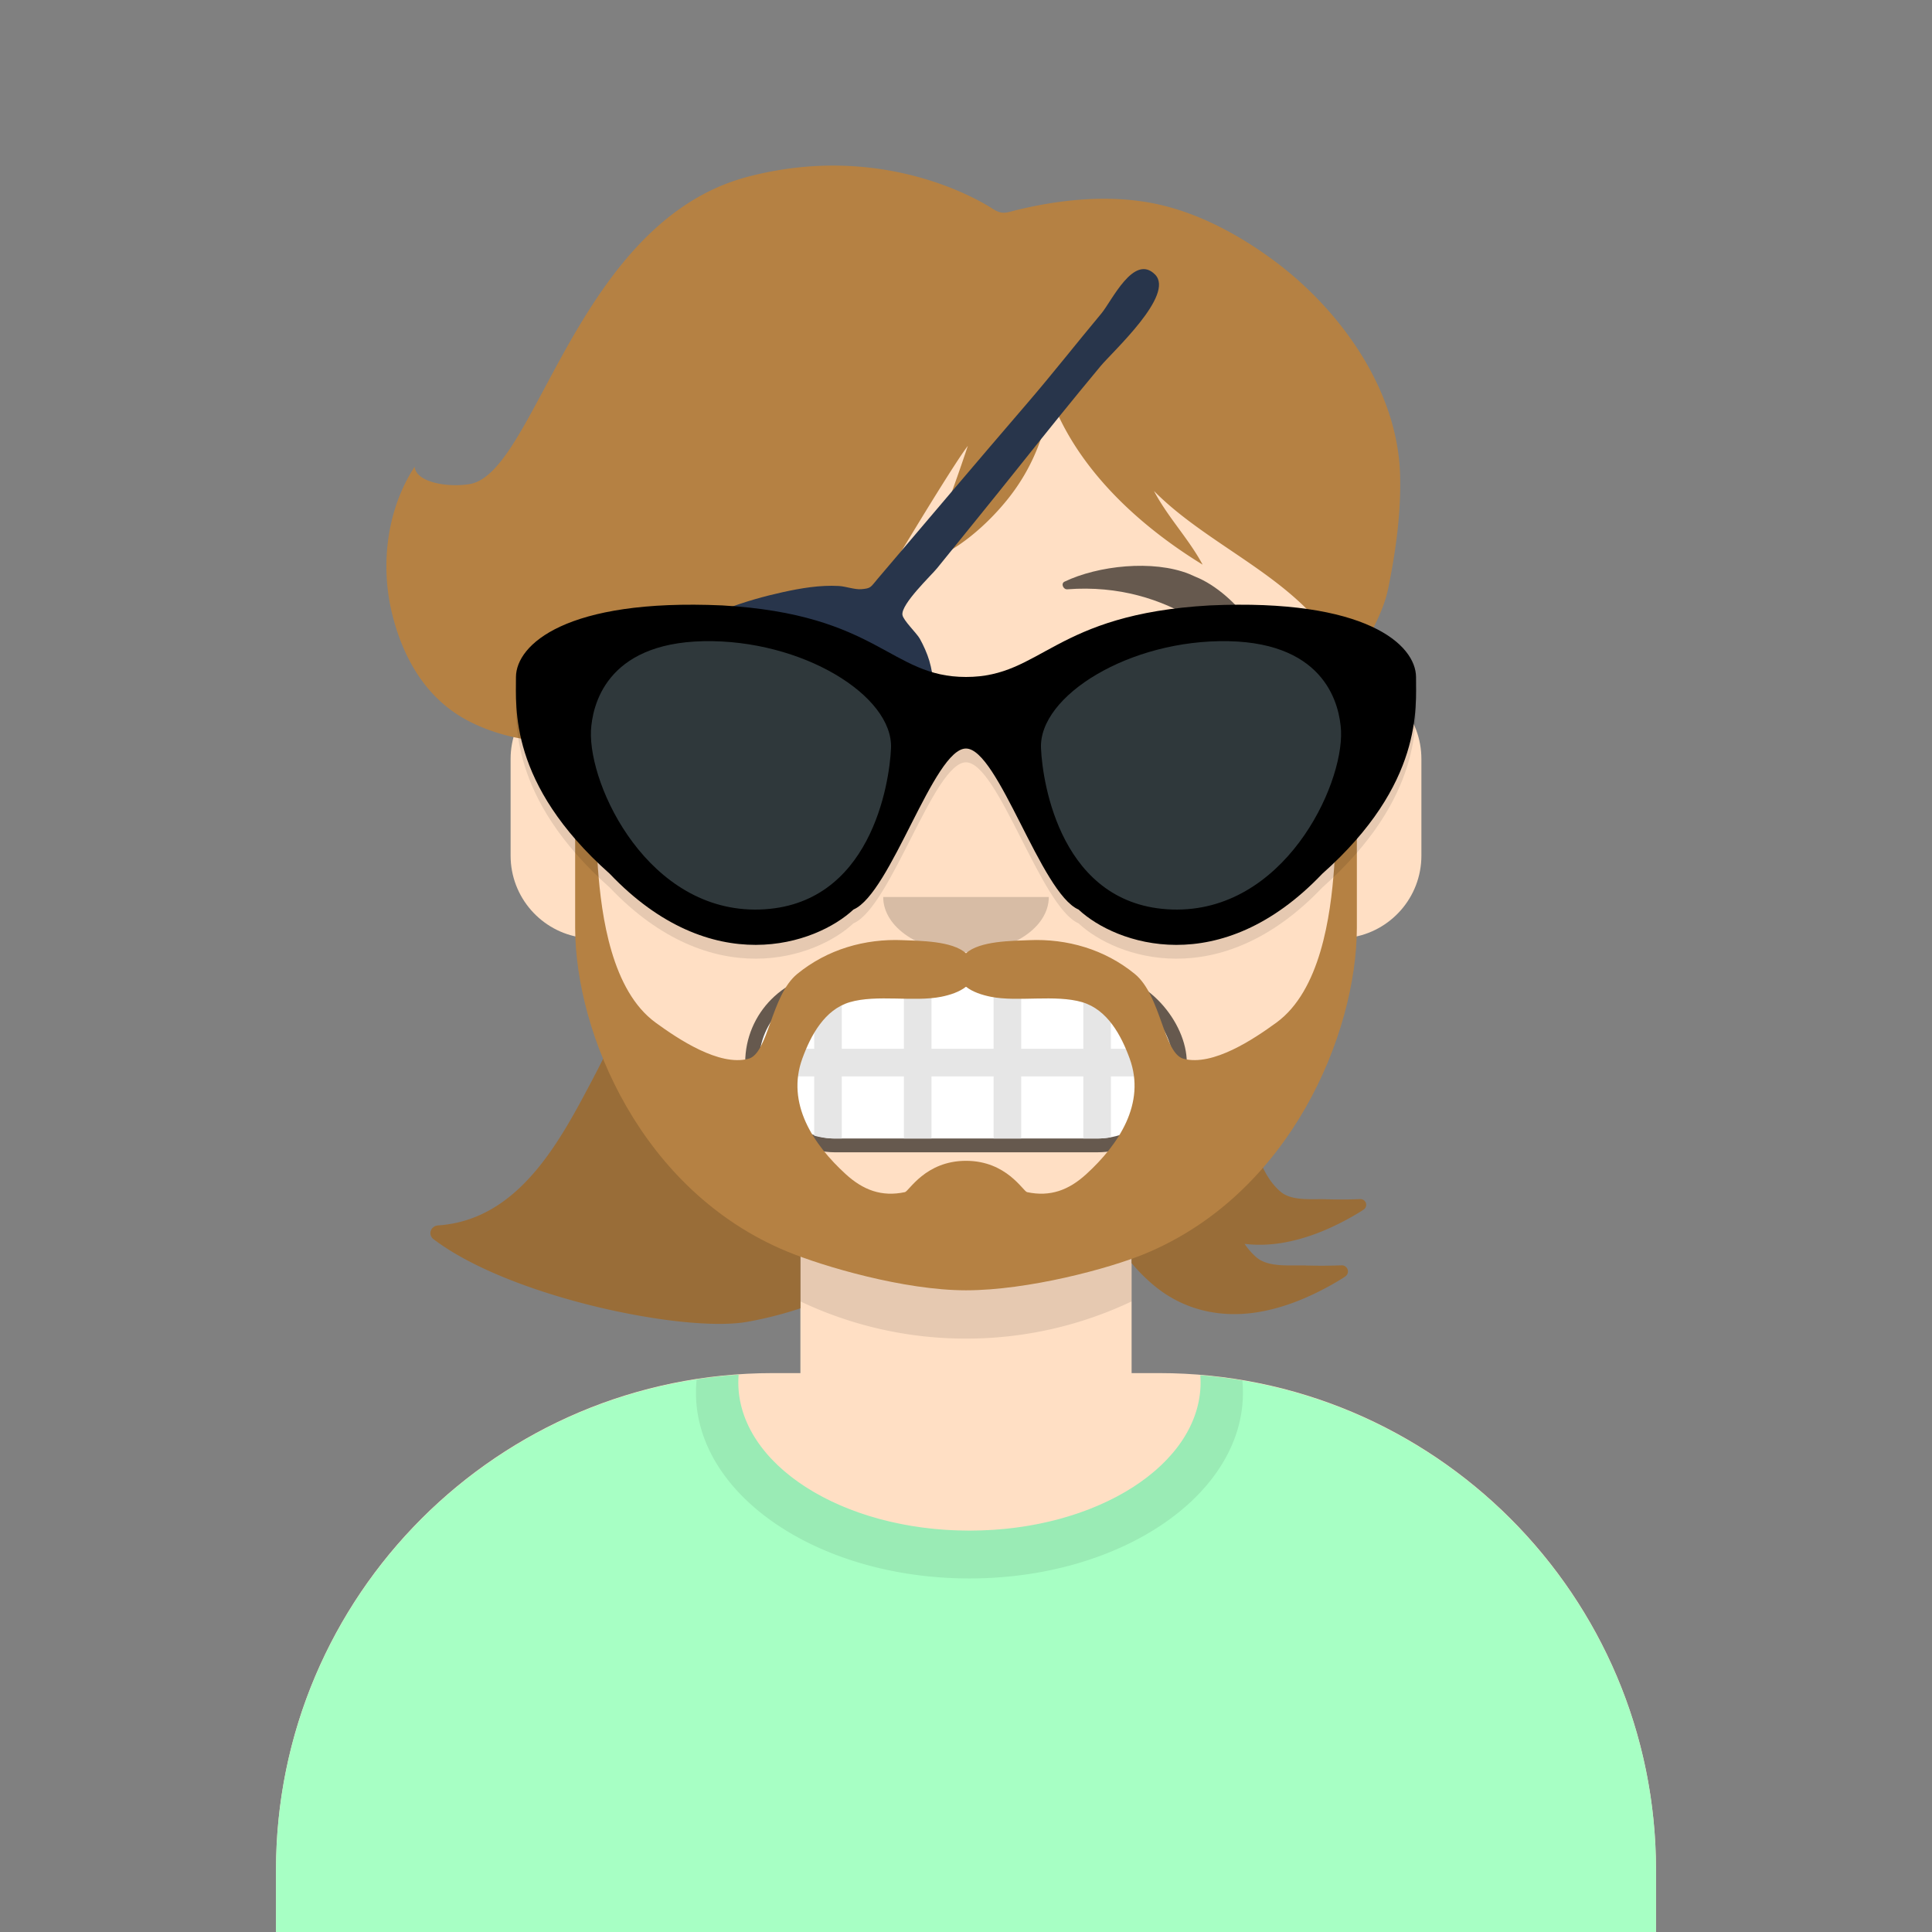
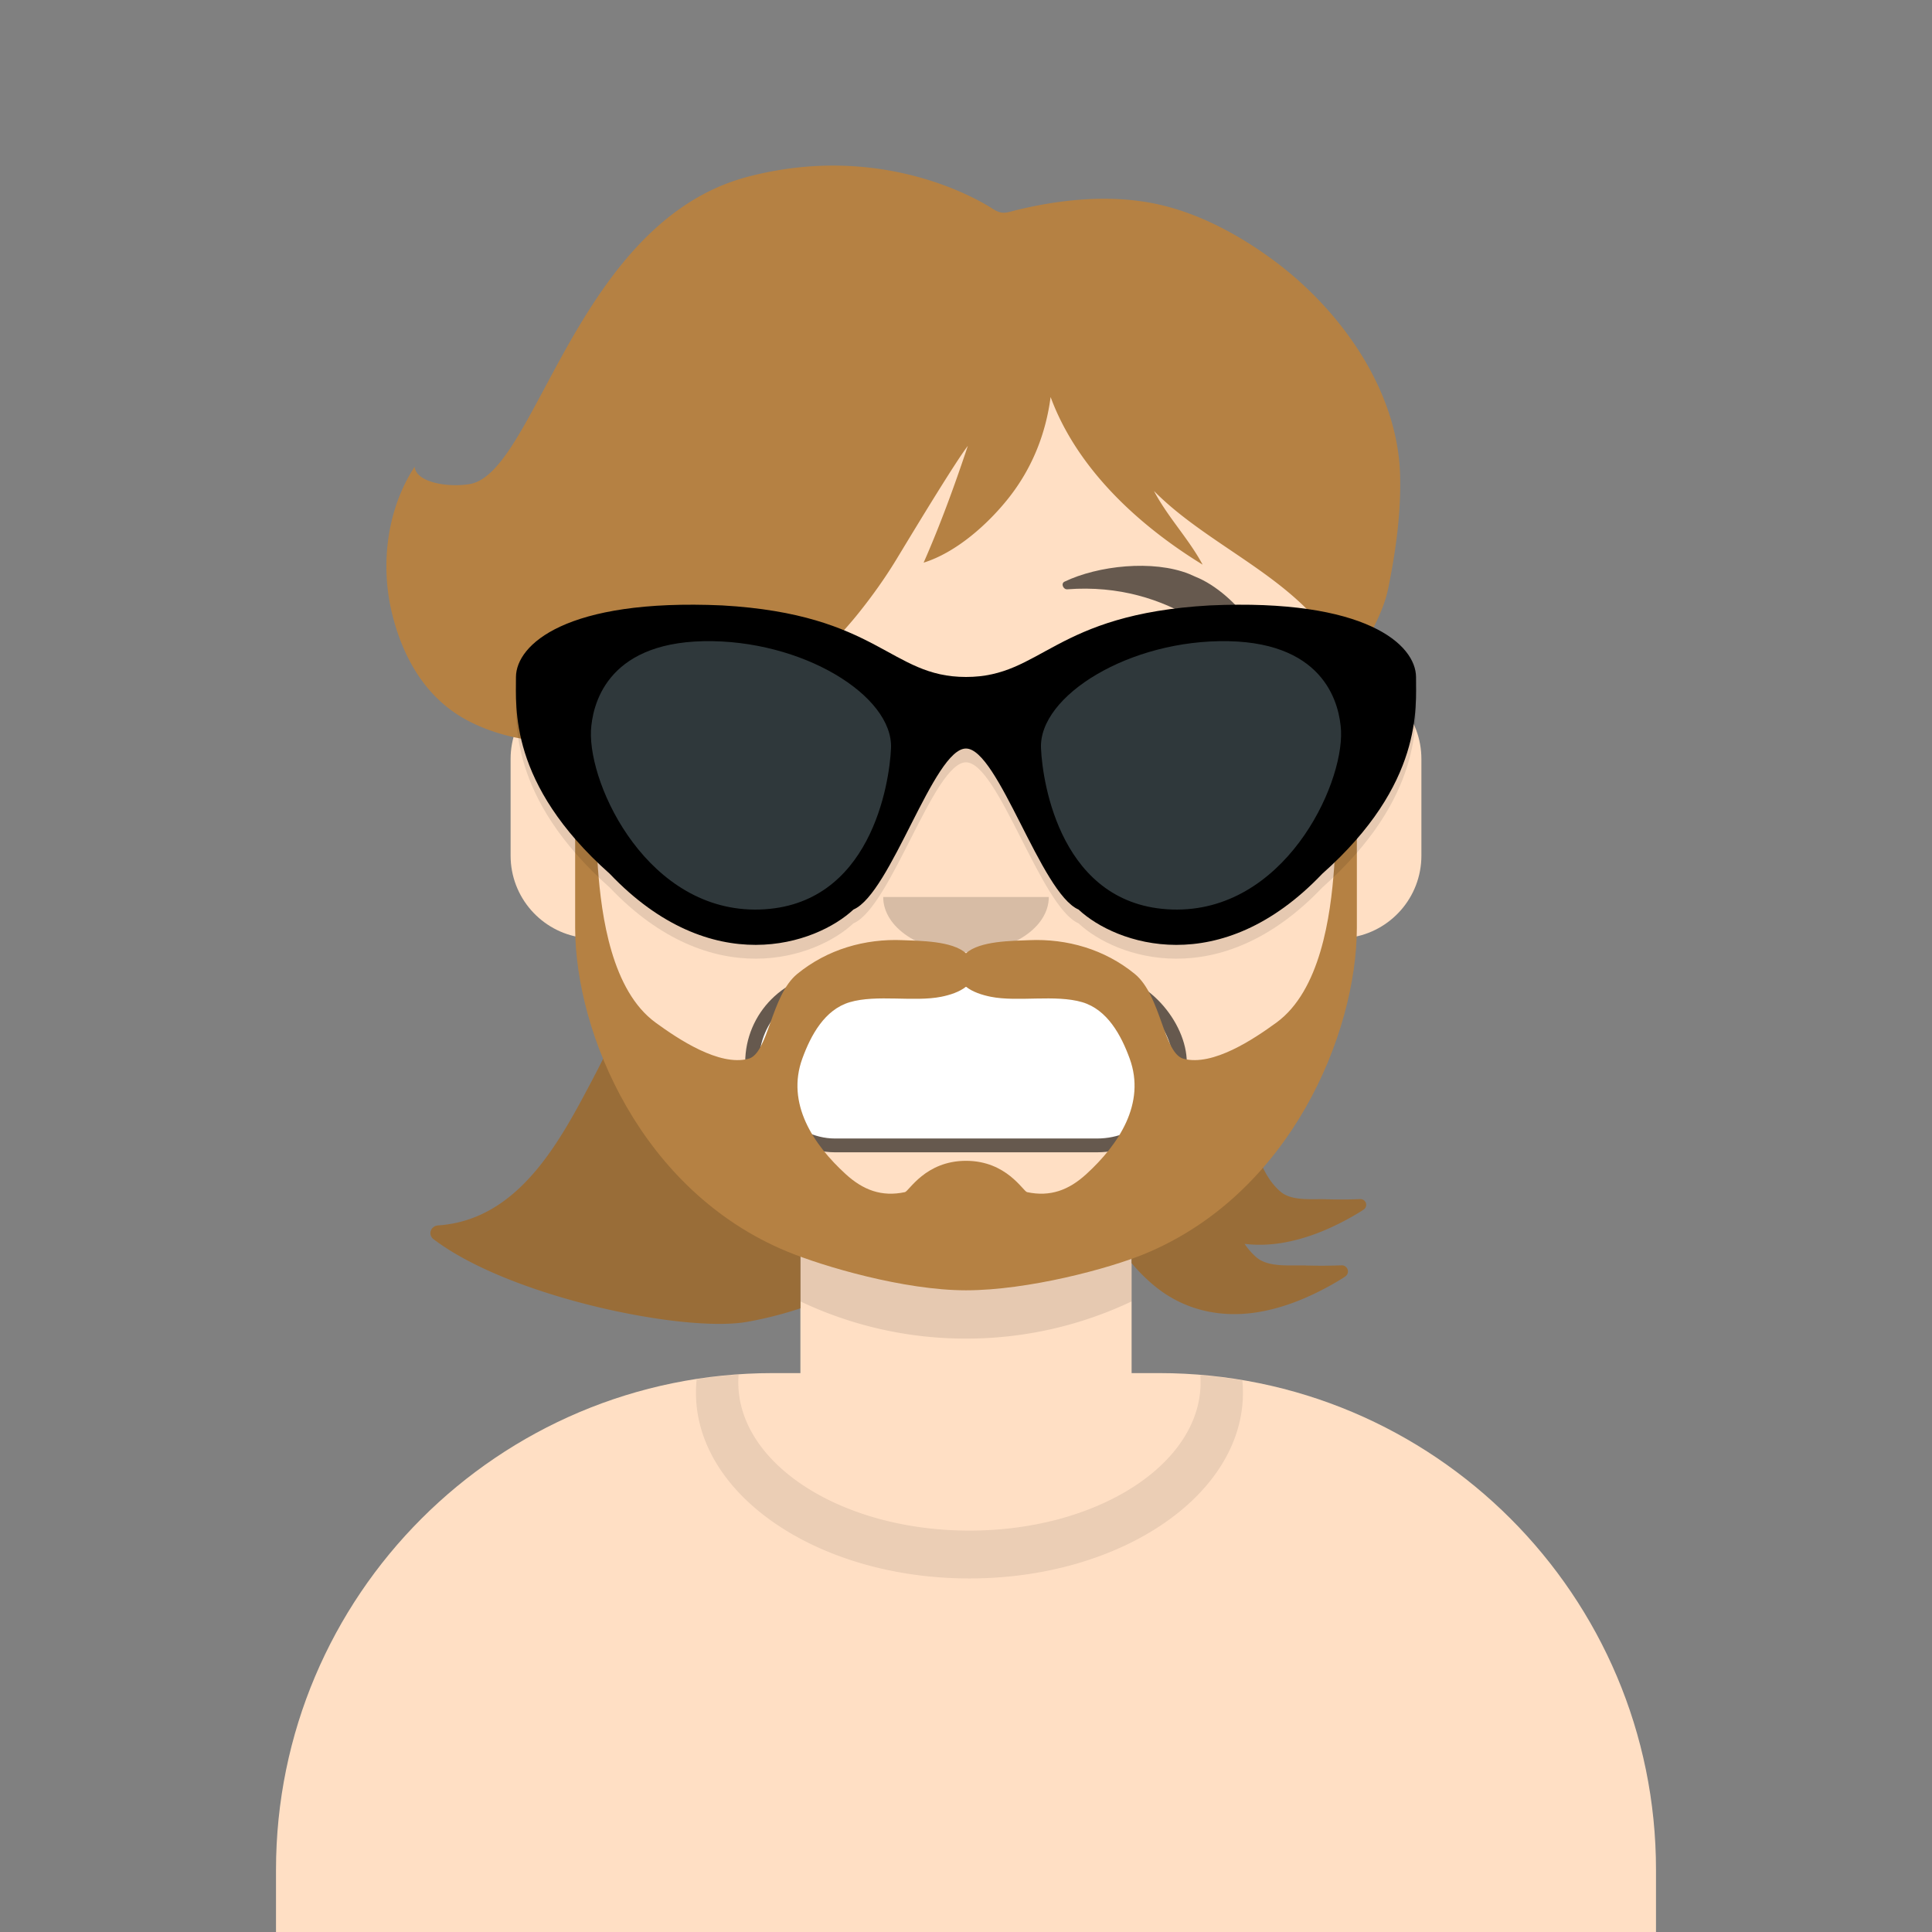
<svg xmlns="http://www.w3.org/2000/svg" width="280px" height="280px" viewBox="0 0 280 280" version="1.1">
  <rect x="0" y="0" width="280" height="280" fill="#808080" stroke="none" />
  <g id="Skin" transform="translate(40, 36)">
    <path d="M100 0C69.072 0 44 25.072 44 56v6.166c-5.675.952-10 5.888-10 11.834v14c0 6.052 4.48 11.058 10.305 11.881 2.067 19.806 14.458 36.541 31.695 44.73V163h-4c-39.764 0-72 32.236-72 72v9h200v-9c0-39.764-32.236-72-72-72h-4v-18.389c17.237-8.189 29.628-24.924 31.695-44.73C161.52 99.058 166 94.052 166 88V74c0-5.946-4.325-10.882-10-11.834V56c0-30.928-25.072-56-56-56z" fill="#FFDFC4" />
    <path d="M76 144.611v8A55.79 55.79 0 00100 158a55.789 55.789 0 0024-5.389v-8A55.789 55.789 0 01100 150a55.79 55.79 0 01-24-5.389z" fill="#000" fill-opacity=".1" />
  </g>
  <g id="Clothes" transform="translate(8, 170)">
-     <path d="M132.5 51.828c18.502 0 33.5-9.617 33.5-21.48 0-.353-.013-.704-.04-1.053 36.976 3.03 66.04 34 66.04 71.757V110H32v-8.948c0-38.1 29.592-69.287 67.045-71.833-.03.374-.045.75-.045 1.129 0 11.863 14.998 21.48 33.5 21.48z" fill="#A7FFC4" />
    <path d="M132.5 58.761c21.89 0 39.635-12.05 39.635-26.913 0-.603-.029-1.2-.086-1.793a72.056 72.056 0 00-6.089-.76c.027.349.04.7.04 1.053 0 11.863-14.998 21.48-33.5 21.48-18.502 0-33.5-9.617-33.5-21.48 0-.379.015-.755.045-1.128-2.05.139-4.077.364-6.077.672a18.592 18.592 0 00-.103 1.956c0 14.864 17.745 26.913 39.635 26.913z" fill="#000" fill-opacity=".08" />
  </g>
  <g id="Mouth" transform="translate(86, 134)">
    <rect x="22" y="7" width="64" height="26" rx="13" fill="#000" fill-opacity=".6" />
    <rect x="24" y="9" width="60" height="22" rx="11" fill="#fff" />
-     <path d="M24.181 18H32V9.414A11 11 0 0135 9h1v9h9V9h4v9h9V9h4v9h9V9h2c.683 0 1.351.062 2 .181V18h8.819l.048.282v3.436l-.048.282H75v8.819c-.649.119-1.317.181-2 .181h-2v-9h-9v9h-4v-9h-9v9h-4v-9h-9v9h-1a11 11 0 01-3-.414V22h-7.819a11.057 11.057 0 010-4z" fill="#E6E6E6" />
  </g>
  <g id="Nose" transform="translate(112, 122)">
    <path fill-rule="evenodd" clip-rule="evenodd" d="M16 8c0 4.418 5.373 8 12 8s12-3.582 12-8" fill="#000" fill-opacity=".16" />
  </g>
  <g id="Eyes" transform="translate(84, 90)">
    <path d="M25 27s-6 7.27-6 11.27a6 6 0 1012 0c0-4-6-11.27-6-11.27z" fill="#92D9FF" />
-     <path d="M36 22a6 6 0 11-12 0 6 6 0 0112 0zm52 0a6 6 0 11-12 0 6 6 0 0112 0z" fill="#000" fill-opacity=".6" />
  </g>
  <g id="Eyebrows" transform="translate(84, 82)">
    <path fill-rule="evenodd" clip-rule="evenodd" d="M22.766 1.578l.911-.402C28.92-.905 36.865-.033 41.723 2.299c.567.272.18 1.153-.402 1.108-14.919-1.151-24.963 8.146-28.375 14.44-.101.187-.407.208-.482.034-2.308-5.319 4.45-13.985 10.302-16.303zm66.468 0l-.911-.402C83.08-.905 75.135-.033 70.277 2.299c-.567.272-.18 1.153.402 1.108 14.919-1.151 24.963 8.146 28.375 14.44.101.187.407.208.483.034 2.307-5.319-4.45-13.985-10.303-16.303z" fill="#000" fill-opacity=".6" />
  </g>
  <g id="Top" transform="translate(7, 0)">
    <path d="M177.747 37.856c9.527 7.102 17.761 18.582 18.159 30.824.175 5.507-.617 11.227-1.722 16.616-.504 2.463-1.609 4.661-2.709 6.85-1.066 2.125-2.129 4.24-2.638 6.583-2.627-8.925-10.084-13.97-17.504-18.99-3.953-2.674-7.896-5.341-11.091-8.584 1.016 1.93 2.305 3.695 3.591 5.454 1.24 1.698 2.477 3.392 3.461 5.224-9.247-5.665-18.206-13.88-22.032-24.295-.707 5.398-2.716 10.39-6.108 14.666-3.011 3.796-7.582 7.87-12.295 9.34 2.427-5.507 4.502-11.217 6.407-16.925-1.784 2.316-7.221 11.286-9.611 15.23l-.764 1.26c-1.656 2.72-3.513 5.317-5.507 7.803-.933 1.163-1.929 2.287-2.931 3.391a67.9 67.9 0 01-1.787 1.895c-.041.041-.132.139-.246.261-.492.527-1.421 1.52-.666.545-1.858 2.35-4.451 4.26-6.911 6.07-.473.349-.942.695-1.4 1.039-2.852 2.144-5.96 3.968-9.19 5.476-7.097 3.313-14.383 4.538-22.114 3.199.903.101 2.352-.405 3.53-.817.466-.163.889-.311 1.22-.401 1.809-.492 3.474-1.117 5.113-2.024a53.849 53.849 0 009.176-6.418c-1.365.581-2.6 1.423-3.842 2.27-1.224.834-2.454 1.673-3.822 2.273-2.287 1.003-4.547 1.526-7.032 1.766-5.462.529-11.995-.72-16.721-3.587-5.492-3.333-8.542-9.051-9.99-15.137-1.68-7.067-.636-15.04 3.328-21.074.135 2.143 4.436 3.064 7.916 2.527 3.774-.582 6.95-6.52 10.913-13.926 6.178-11.548 14.268-26.669 29.514-30.64 19.961-5.2 34.209 3.874 35.42 4.657 1.214.784 1.795.629 2.93.326.209-.056.437-.117.691-.178 6.346-1.52 13.258-2.209 19.705-.927 6.34 1.262 12.418 4.546 17.559 8.378z" fill="#B58143" />
    <path d="M71.933 110.752c.069.012.137.025.206.036a1.6 1.6 0 01-.206-.036zm7.073 45.439c.8-1.518 1.567-3.052 2.31-4.597A56.209 56.209 0 00109 180.611v8.999a54.395 54.395 0 01-7.726 1.96c-9.013 1.617-34.325-3.528-45.445-11.982-.848-.645-.418-1.917.67-1.992 11.66-.797 17.627-12.134 22.405-21.212l.102-.193zM157 183.053v-2.442a56.18 56.18 0 0018.127-13.713c.715 2.24 1.748 4.333 3.428 5.788 1.321 1.144 3.486 1.127 5.341 1.113h.001a31.76 31.76 0 011.202.004 69.91 69.91 0 005.016-.019c.839-.037 1.213 1.014.534 1.498a8.06 8.06 0 01-.39.262 39.194 39.194 0 01-3.25 1.812c-2.524 1.258-5.187 2.244-7.982 2.734-1.916.337-3.816.4-5.654.177a9.842 9.842 0 001.699 1.941c1.409 1.223 3.72 1.204 5.699 1.189.45-.004.883-.007 1.284.004 1.785.052 3.571.057 5.353-.02.896-.039 1.295 1.084.57 1.601a7.974 7.974 0 01-.416.28 41.968 41.968 0 01-3.468 1.937c-2.694 1.345-5.537 2.398-8.519 2.922-5.499.966-10.869-.177-15.194-3.708a24.898 24.898 0 01-3.381-3.36z" fill="#B58143" />
    <path d="M81.315 151.594a140.115 140.115 0 01-2.309 4.597l-.102.193c-4.778 9.078-10.745 20.415-22.404 21.212-1.09.075-1.52 1.347-.671 1.992 11.12 8.454 36.432 13.599 45.445 11.982a54.395 54.395 0 007.726-1.96v-8.999a56.205 56.205 0 01-27.685-29.017zM157 180.611v2.442a24.898 24.898 0 003.381 3.36c4.325 3.531 9.695 4.674 15.194 3.708 2.982-.524 5.825-1.577 8.519-2.922a41.968 41.968 0 003.468-1.937c.139-.087.278-.181.416-.28.725-.517.326-1.64-.57-1.601a74.062 74.062 0 01-5.353.02 36.241 36.241 0 00-1.284-.004c-1.979.015-4.29.034-5.699-1.189a9.842 9.842 0 01-1.699-1.941c1.838.223 3.738.16 5.654-.177 2.795-.49 5.458-1.476 7.982-2.734a39.194 39.194 0 003.25-1.812c.13-.081.26-.17.39-.262.679-.484.305-1.535-.534-1.498a69.91 69.91 0 01-5.016.019 31.82 31.82 0 00-1.203-.004c-1.855.014-4.02.031-5.341-1.113-1.68-1.455-2.713-3.548-3.428-5.788A56.18 56.18 0 01157 180.611z" fill="#000" fill-opacity=".16" />
  </g>
  <g id="Headwear" transform="translate(7, 0)">
-     <path fill-rule="evenodd" clip-rule="evenodd" d="M160.395 39.781c-3.077-3.088-6.276 3.858-7.772 5.647-3.61 4.32-7.083 8.755-10.755 13.024-7.252 8.43-14.429 16.922-21.634 25.388-1.094 1.286-.961 1.425-2.397 1.549-.951.082-2.274-.409-3.263-.463-2.75-.151-5.462.309-8.138.897-5.345 1.173-11.01 3.106-15.647 6.075-1.217.78-2.002 1.7-3.322 1.943-1.149.212-2.673-.211-3.845-.322-2.08-.195-5.084-1.046-7.127-.605-2.592.56-3.578 3.697-.934 5.086 2.01 1.056 6.01.476 8.263.645 2.573.192 1.788.06 1.423 2.519-.523 3.534.352 7.482 1.842 10.714 3.46 7.505 13.034 15.457 21.766 14.725 7.287-.611 13.672-7.19 16.664-13.503 1.532-3.231 2.436-6.908 2.731-10.472.189-2.266.084-4.67-.566-6.865-.321-1.085-.83-2.208-1.376-3.194-.442-.798-2.399-2.649-2.519-3.452-.233-1.557 4.184-5.73 5.027-6.773 3.973-4.916 7.964-9.812 11.906-14.755 3.881-4.869 7.784-9.725 11.768-14.51 1.804-2.17 10.828-10.364 7.905-13.298" fill="#28354B" />
-   </g>
+     </g>
  <g id="FacialHair" transform="translate(56, 72)">
    <path fill-rule="evenodd" clip-rule="evenodd" d="M101.428 98.169c-2.513 2.294-5.19 3.325-8.575 2.604-.582-.124-2.957-4.538-8.853-4.538-5.897 0-8.27 4.414-8.853 4.538-3.385.721-6.062-.31-8.576-2.604-4.725-4.313-8.654-10.26-6.293-16.75 1.23-3.382 3.232-7.095 6.873-8.173 3.887-1.15 9.346-.002 13.264-.788 1.27-.254 2.656-.707 3.585-1.458.929.75 2.316 1.204 3.585 1.458 3.918.786 9.376-.362 13.264.788 3.641 1.078 5.642 4.79 6.873 8.173 2.361 6.49-1.568 12.437-6.294 16.75zM140.081 26c-3.41 8.4-2.093 18.858-2.724 27.676-.513 7.167-2.02 17.91-8.384 22.538-3.255 2.368-9.179 6.346-13.431 5.236-2.927-.764-3.24-9.16-7.087-12.303-4.363-3.565-9.812-5.131-15.306-4.89-2.37.105-7.165.08-9.15 1.903-1.983-1.822-6.777-1.798-9.148-1.902-5.494-.242-10.943 1.324-15.306 4.889-3.847 3.143-4.16 11.54-7.087 12.303-4.252 1.11-10.176-2.868-13.431-5.236-6.365-4.628-7.87-15.37-8.384-22.538-.63-8.818.686-19.276-2.724-27.676-1.66 0-.565 16.129-.565 16.129v20.356c.032 15.288 9.581 38.17 30.754 46.908C63.286 111.53 75.015 115 84 115s20.714-3.14 25.892-5.277c21.173-8.737 30.722-31.95 30.754-47.238V42.13S141.74 26 140.081 26z" fill="#B58143" />
  </g>
  <g id="Accessories" transform="translate(69, 85)">
    <path d="M71 15.111c-11.038 0-12.63-9.084-35.33-10.37C12.985 3.717 5.815 10.45 5.776 15.11c.037 4.293-1.128 15.45 13.588 28.519 14.773 15.512 29.906 10.252 35.33 5.185C60.135 46.473 66.34 25.46 71 25.482c4.66.021 10.865 20.991 16.306 23.333 5.423 5.067 20.557 10.327 35.329-5.185 14.717-13.069 13.552-24.226 13.588-28.519-.038-4.662-7.209-11.394-29.894-10.37-22.7 1.286-24.292 10.37-35.33 10.37z" fill="#000" fill-opacity=".1" />
    <path d="M71 13.111c-11.038 0-12.63-9.084-35.33-10.37C12.985 1.717 5.815 8.449 5.776 13.11c.037 4.293-1.128 15.45 13.588 28.519 14.773 15.512 29.906 10.252 35.33 5.185C60.135 44.473 66.34 23.46 71 23.482c4.66.021 10.865 20.991 16.306 23.333 5.423 5.067 20.557 10.327 35.329-5.185 14.717-13.069 13.552-24.226 13.588-28.519-.038-4.662-7.209-11.394-29.894-10.37-22.7 1.286-24.292 10.37-35.33 10.37z" fill="${color}" />
    <path d="M32.953 7.926c14.262-.284 27.557 7.897 27.176 15.555-.22 5.053-2.932 22.825-19.023 23.334-16.092.489-24.808-17.793-24.46-25.926.195-3.51 2.051-12.664 16.307-12.963zm76.094 0C94.784 7.642 81.49 15.823 81.871 23.48c.22 5.053 2.932 22.825 19.023 23.334 16.091.489 24.808-17.793 24.459-25.926-.195-3.51-2.05-12.664-16.306-12.963z" fill="#2F383B" />
  </g>
</svg>